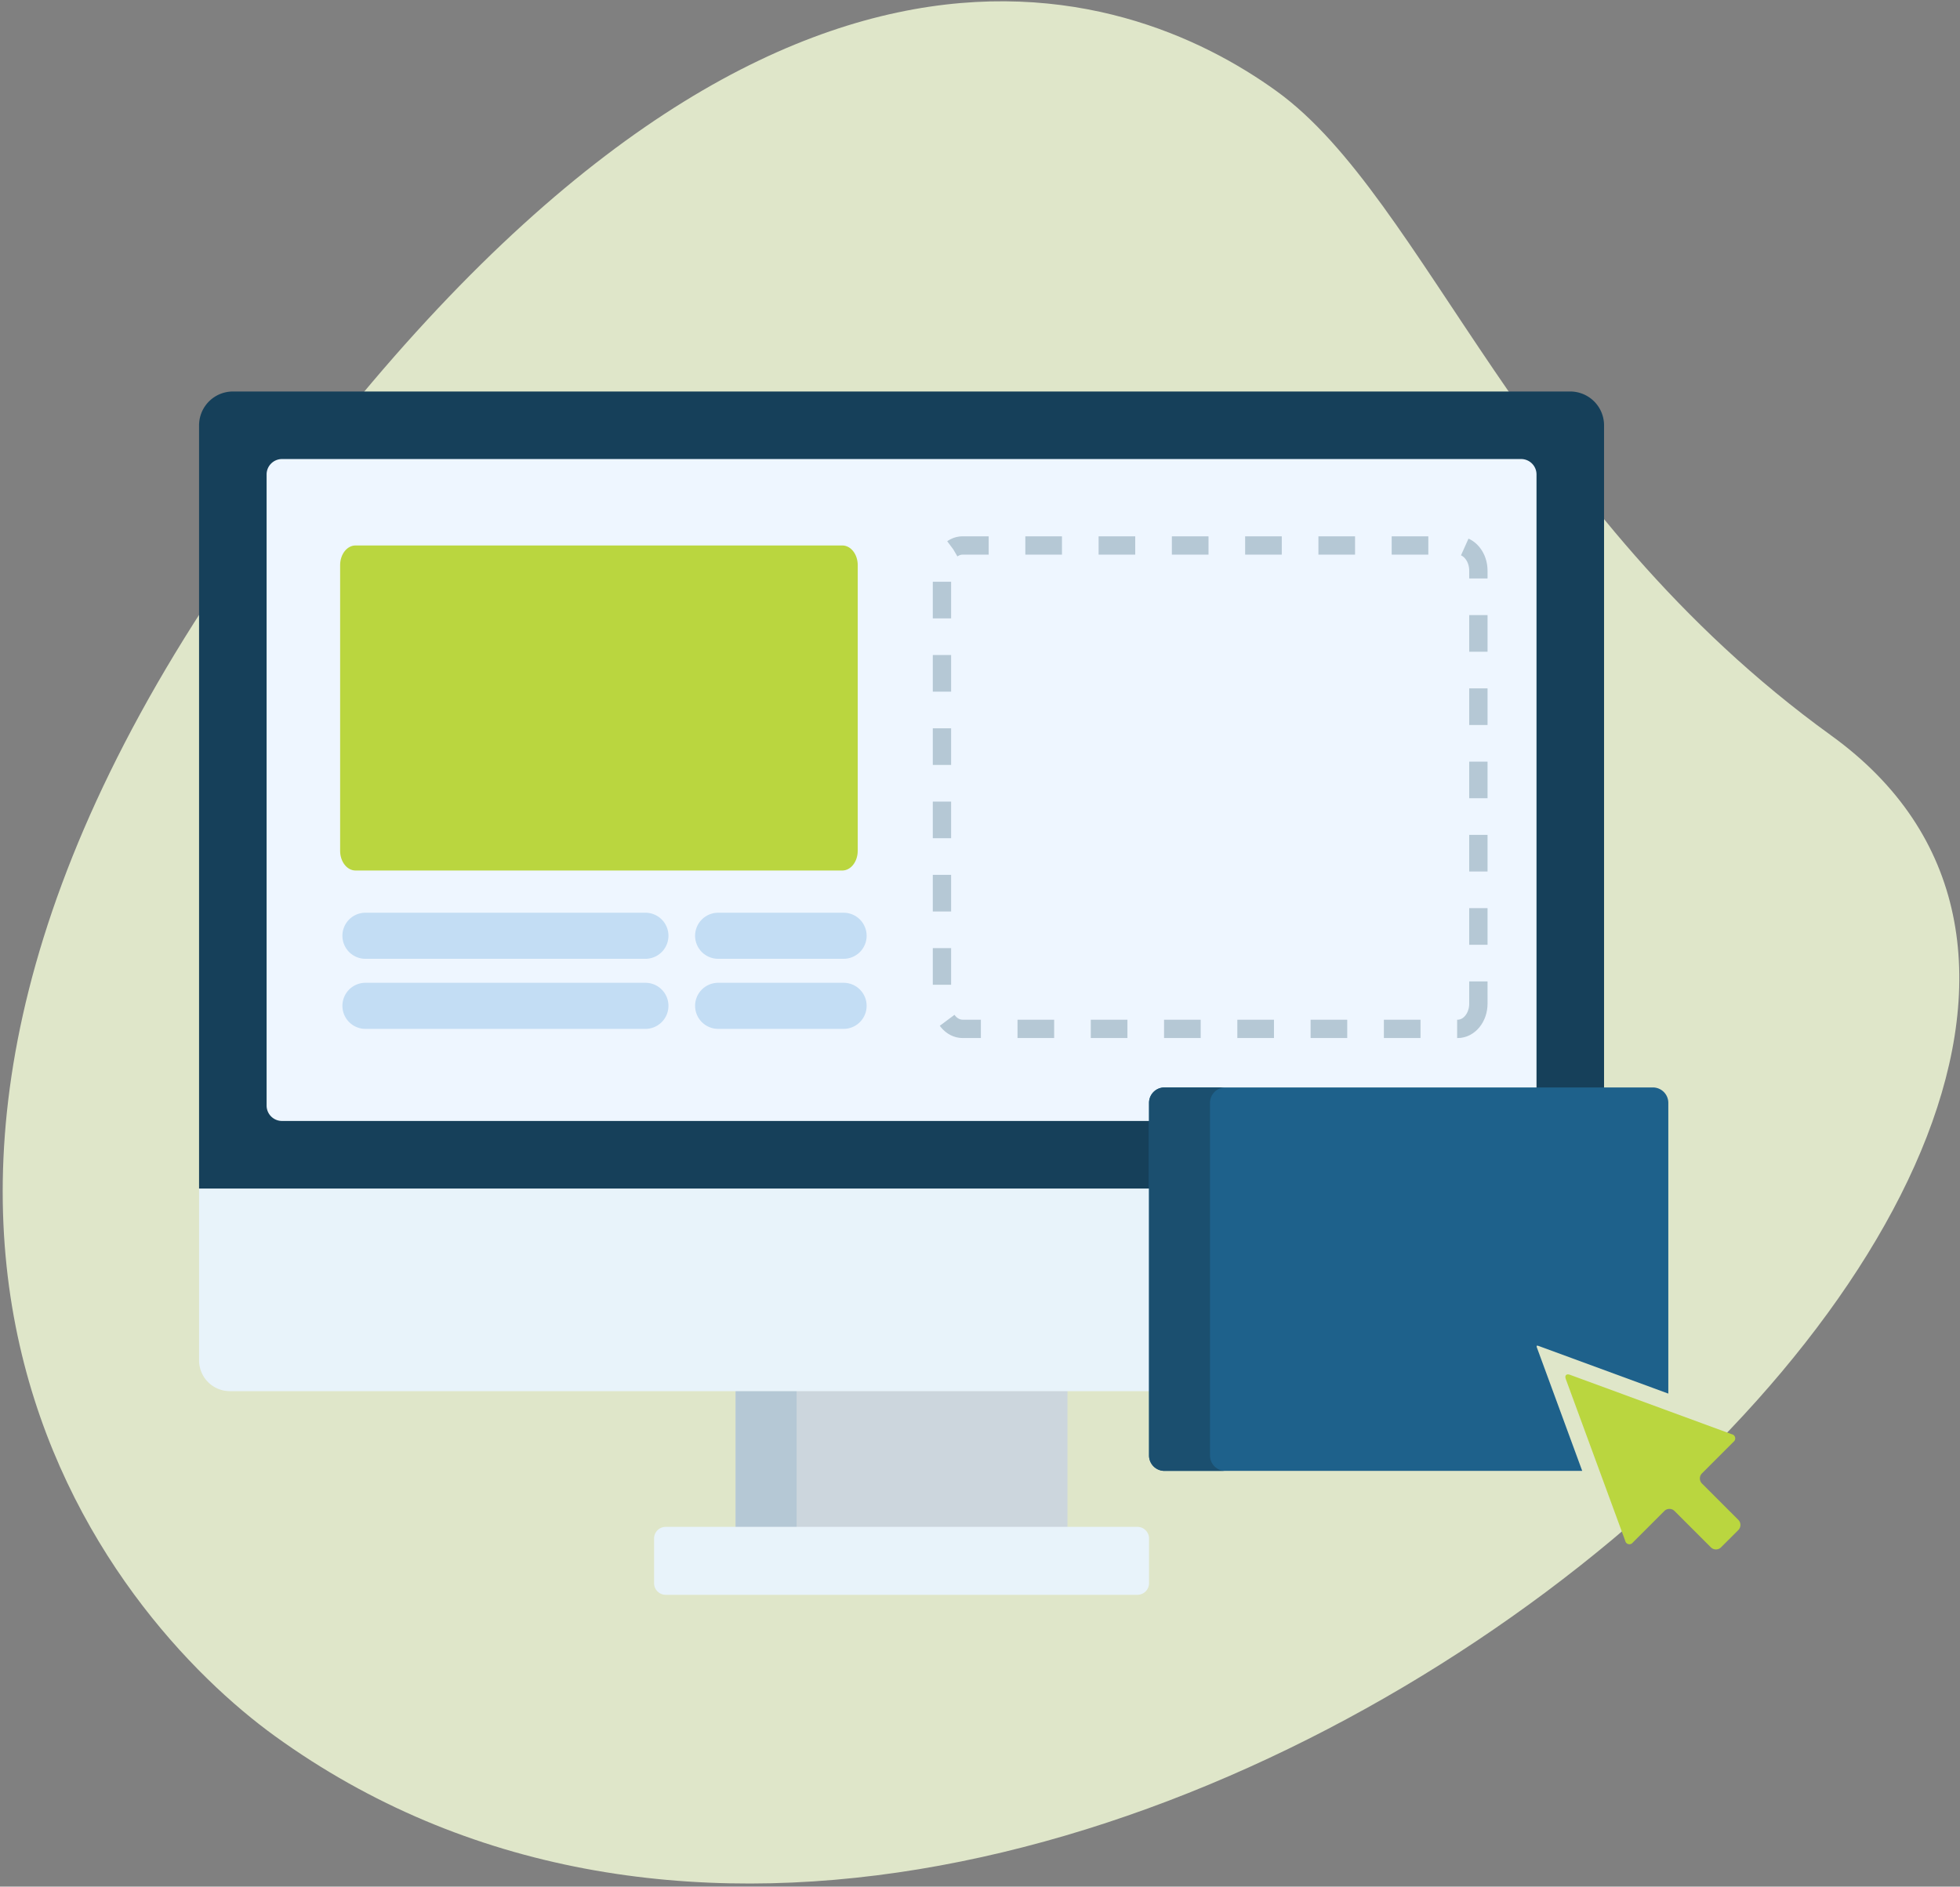
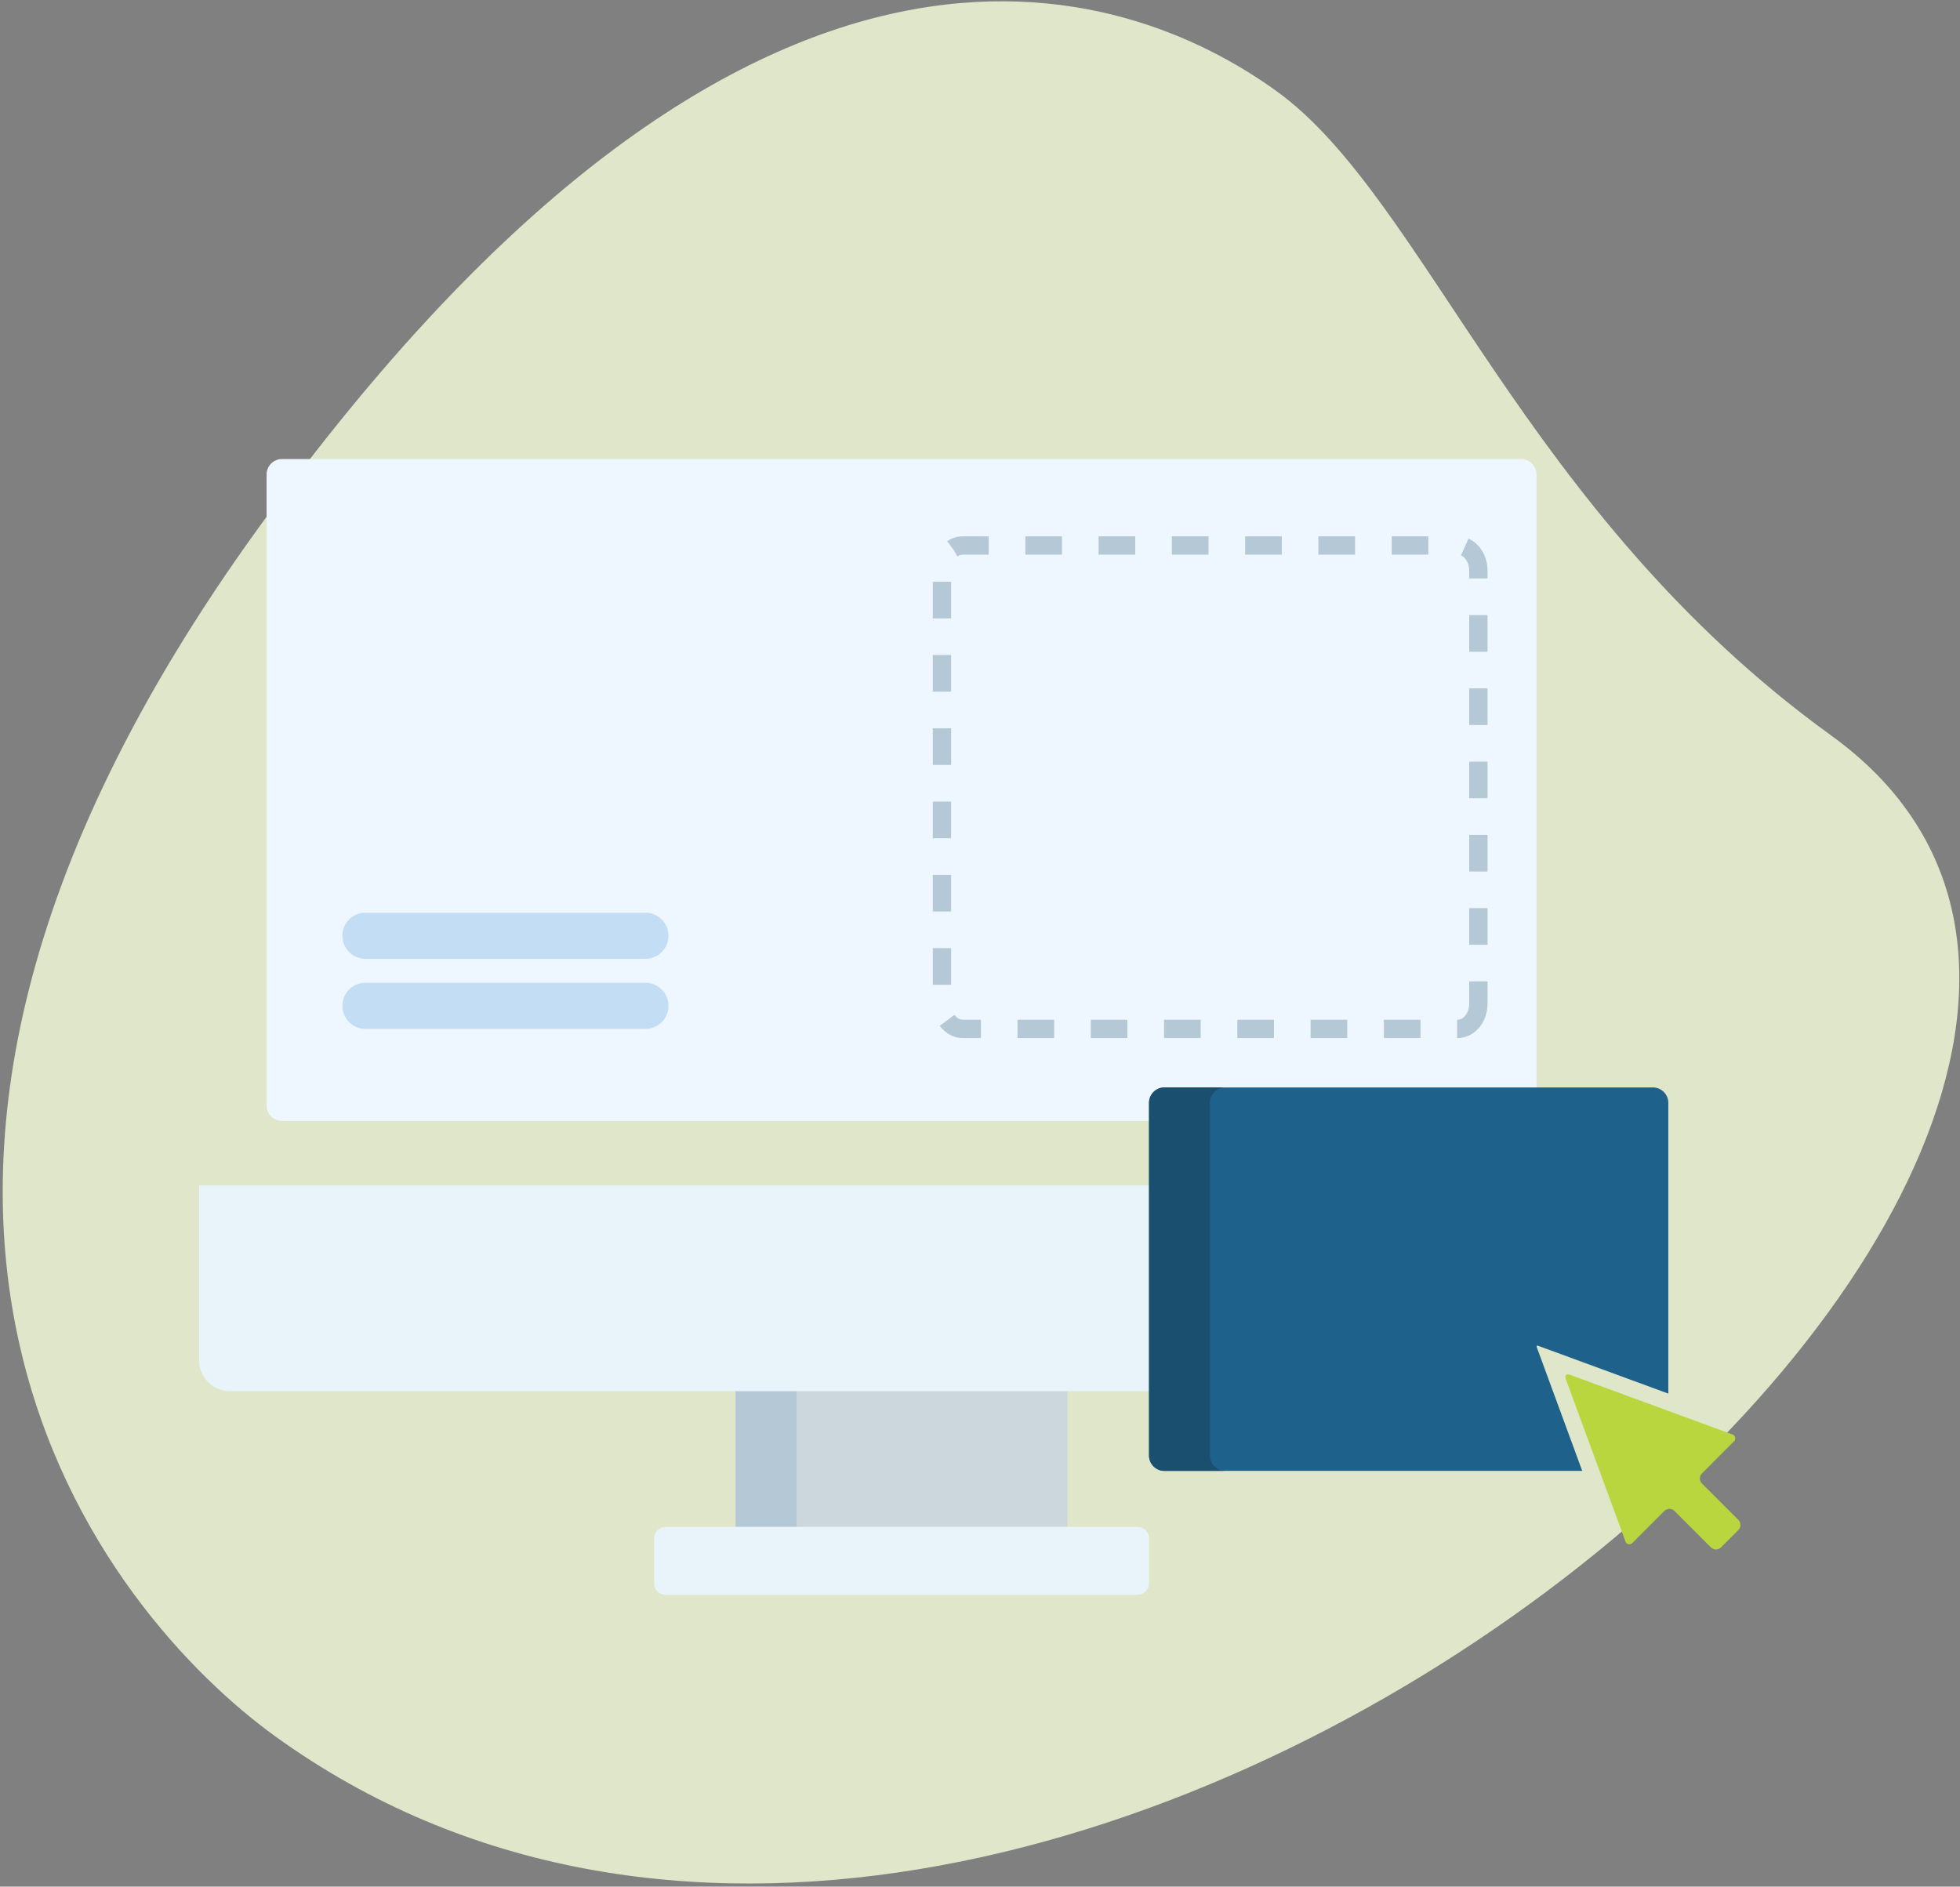
<svg xmlns="http://www.w3.org/2000/svg" xmlns:xlink="http://www.w3.org/1999/xlink" width="535" height="515" fill="none">
  <rect width="100%" height="100%" fill="#808080" stroke="none" />
  <path opacity=".836" d="M499.842 200.773C415.497 139.821 389.134 54.276 348.479 24.902S205.564-42.768 70.46 144.226s-40.093 297.423 4.631 329.716c209.361 151.255 574.147-165.229 424.751-273.169z" fill="#f1fad7" />
  <path d="M291.376 378.906h-90.579v38.723h90.579v-38.723z" fill="#ccd6dd" />
  <path d="M217.438 378.906h-16.641v38.723h16.641v-38.723z" fill="#b5c8d5" />
  <path d="M313.64 432.249c-.022.837-.374 1.632-.979 2.211a3.18 3.18 0 0 1-2.253.88H181.771c-.838.015-1.648-.301-2.253-.88a3.18 3.18 0 0 1-.979-2.212v-12.366c.022-.838.373-1.633.979-2.212s1.415-.896 2.253-.88h128.637c.838-.016 1.648.3 2.253.88a3.17 3.17 0 0 1 .979 2.212v12.367zm-259.304-60.89a8.41 8.41 0 0 0 2.464 5.923c1.572 1.571 3.701 2.457 5.923 2.464h251.755v-56.152H54.336v47.765z" fill="#e8f3fa" />
-   <path d="M314.478 301.037a3.36 3.36 0 0 1 3.355-3.355h120.009V116.086c-.007-2.443-.98-4.783-2.707-6.511a9.25 9.25 0 0 0-6.511-2.708H63.555c-2.443.007-4.784.981-6.511 2.708s-2.701 4.068-2.708 6.511v208.347h260.142v-23.396z" fill="#16405a" />
  <path d="M314.477 301.037a3.36 3.36 0 0 1 .984-2.372c.629-.629 1.482-.983 2.371-.983h101.572V129.498c-.003-1.111-.446-2.176-1.231-2.961s-1.851-1.229-2.962-1.232H76.966c-1.111.003-2.175.446-2.961 1.232s-1.228 1.85-1.232 2.961v172.3c.004 1.111.446 2.175 1.232 2.961a4.21 4.21 0 0 0 2.961 1.232h237.51v-4.958l.001.004z" fill="#eef6ff" />
-   <path d="M234.121 232.261c0 2.95-1.887 5.363-4.193 5.363H97.033c-2.306 0-4.193-2.413-4.193-5.363v-78c0-2.95 1.887-5.363 4.193-5.363h132.9c2.306 0 4.193 2.413 4.193 5.363v78h-.005z" fill="#bad63f" />
  <g fill="#c3ddf4">
    <use xlink:href="#B" />
    <use xlink:href="#B" y="19.125" />
    <use xlink:href="#C" />
    <use xlink:href="#C" y="19.125" />
  </g>
  <path d="M403.538 273.979c0 3.78-2.534 6.873-5.632 6.873H262.749c-3.1 0-5.632-3.093-5.632-6.873V155.771c0-3.78 2.534-6.873 5.632-6.873h135.158c3.1 0 5.632 3.093 5.632 6.873l-.001 118.208z" stroke="#b5c8d5" stroke-width="5" stroke-dasharray="10 10" />
  <path d="M419.555 367.956c-.09-.194-.125-.409-.1-.621l.1-.005c.176.007.351.045.515.112l35.312 12.97v-79.375a4.21 4.21 0 0 0-1.232-2.961c-.786-.786-1.85-1.229-2.961-1.232H317.834c-1.111.003-2.176.446-2.962 1.232s-1.228 1.85-1.231 2.961v96.282c.003 1.111.446 2.175 1.231 2.961s1.851 1.228 2.962 1.232H431.88l-12.325-33.556z" fill="#1e618b" />
  <path d="M330.282 397.32v-96.283a4.2 4.2 0 0 1 4.193-4.193h-16.641a4.2 4.2 0 0 0-4.193 4.193v96.282c.003 1.111.446 2.175 1.232 2.961a4.21 4.21 0 0 0 2.961 1.232h16.642a4.21 4.21 0 0 1-2.962-1.231c-.786-.786-1.229-1.85-1.232-2.961z" fill="#1b4f6f" />
  <path d="M428.571 375.292c-1.013-.372-1.538.153-1.166 1.166l16.218 44.154a1.16 1.16 0 0 0 .311.578c.157.159.356.269.574.317a1.16 1.16 0 0 0 .655-.046 1.17 1.17 0 0 0 .525-.393l8.61-8.61a1.97 1.97 0 0 1 2.777 0l9.921 9.921a1.97 1.97 0 0 0 2.777 0l4.72-4.719a1.97 1.97 0 0 0 .573-1.389c0-.52-.206-1.02-.573-1.388l-9.921-9.922a1.97 1.97 0 0 1 0-2.776l8.609-8.61a1.16 1.16 0 0 0 .438-1.179 1.16 1.16 0 0 0-.316-.574c-.159-.157-.359-.265-.577-.311l-44.155-16.219z" fill="#bad63f" />
  <defs>
    <path id="B" d="M176.17 261.728H99.755a6.29 6.29 0 0 1-6.29-6.29 6.29 6.29 0 0 1 6.29-6.29h76.415a6.29 6.29 0 0 1 6.29 6.29 6.29 6.29 0 0 1-6.29 6.29z" />
-     <path id="C" d="M230.269 261.728H196.02c-1.668 0-3.268-.662-4.447-1.842s-1.843-2.779-1.843-4.448.663-3.268 1.843-4.447 2.779-1.843 4.447-1.843h34.249c1.669 0 3.269.663 4.448 1.843s1.842 2.779 1.842 4.447-.662 3.269-1.842 4.448-2.779 1.842-4.448 1.842z" />
  </defs>
</svg>